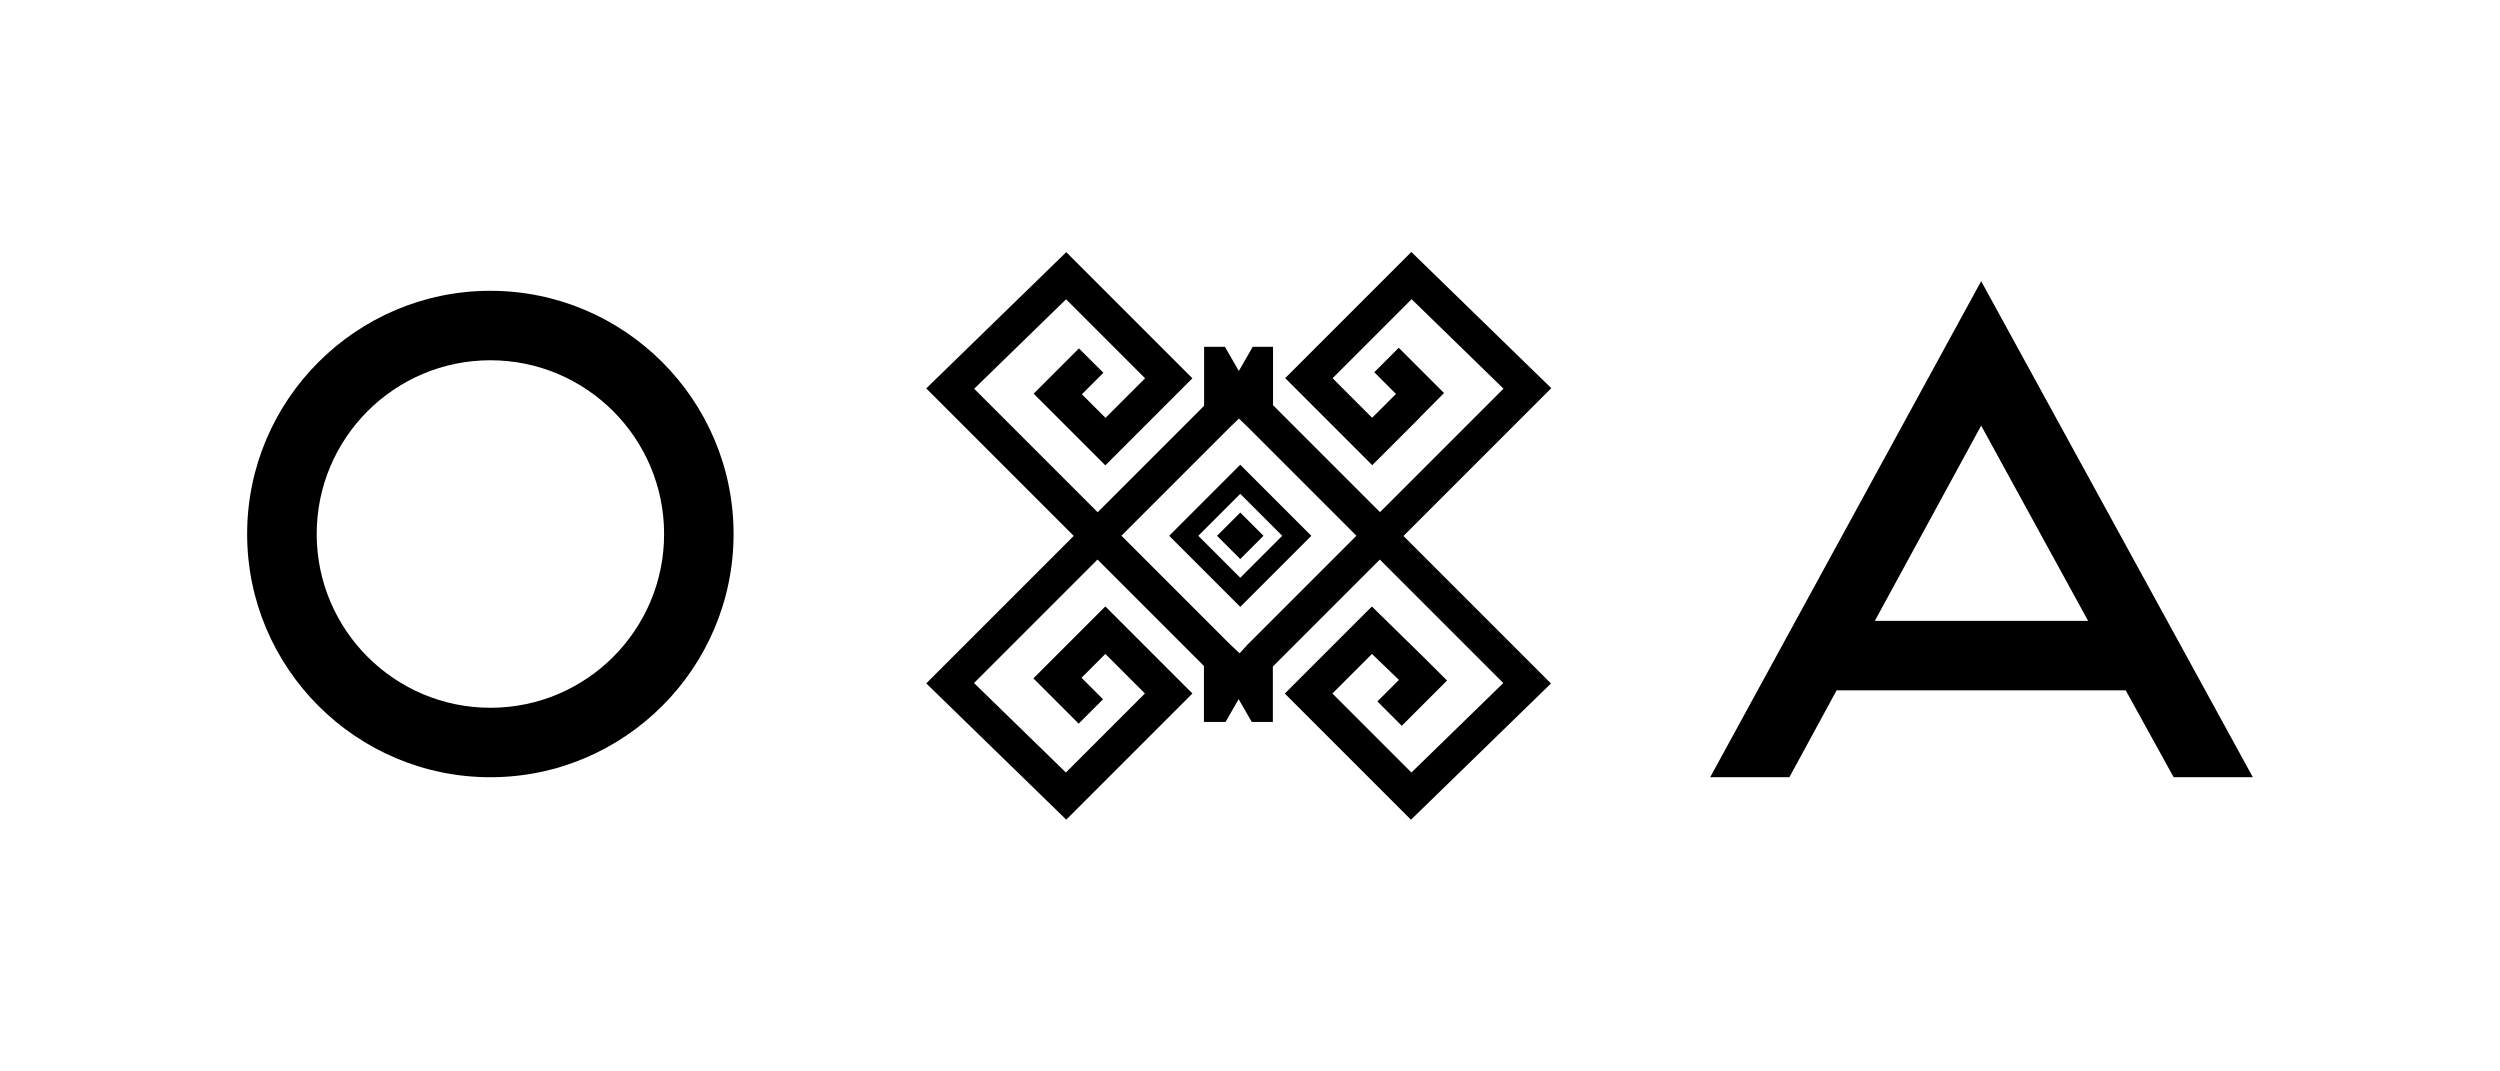
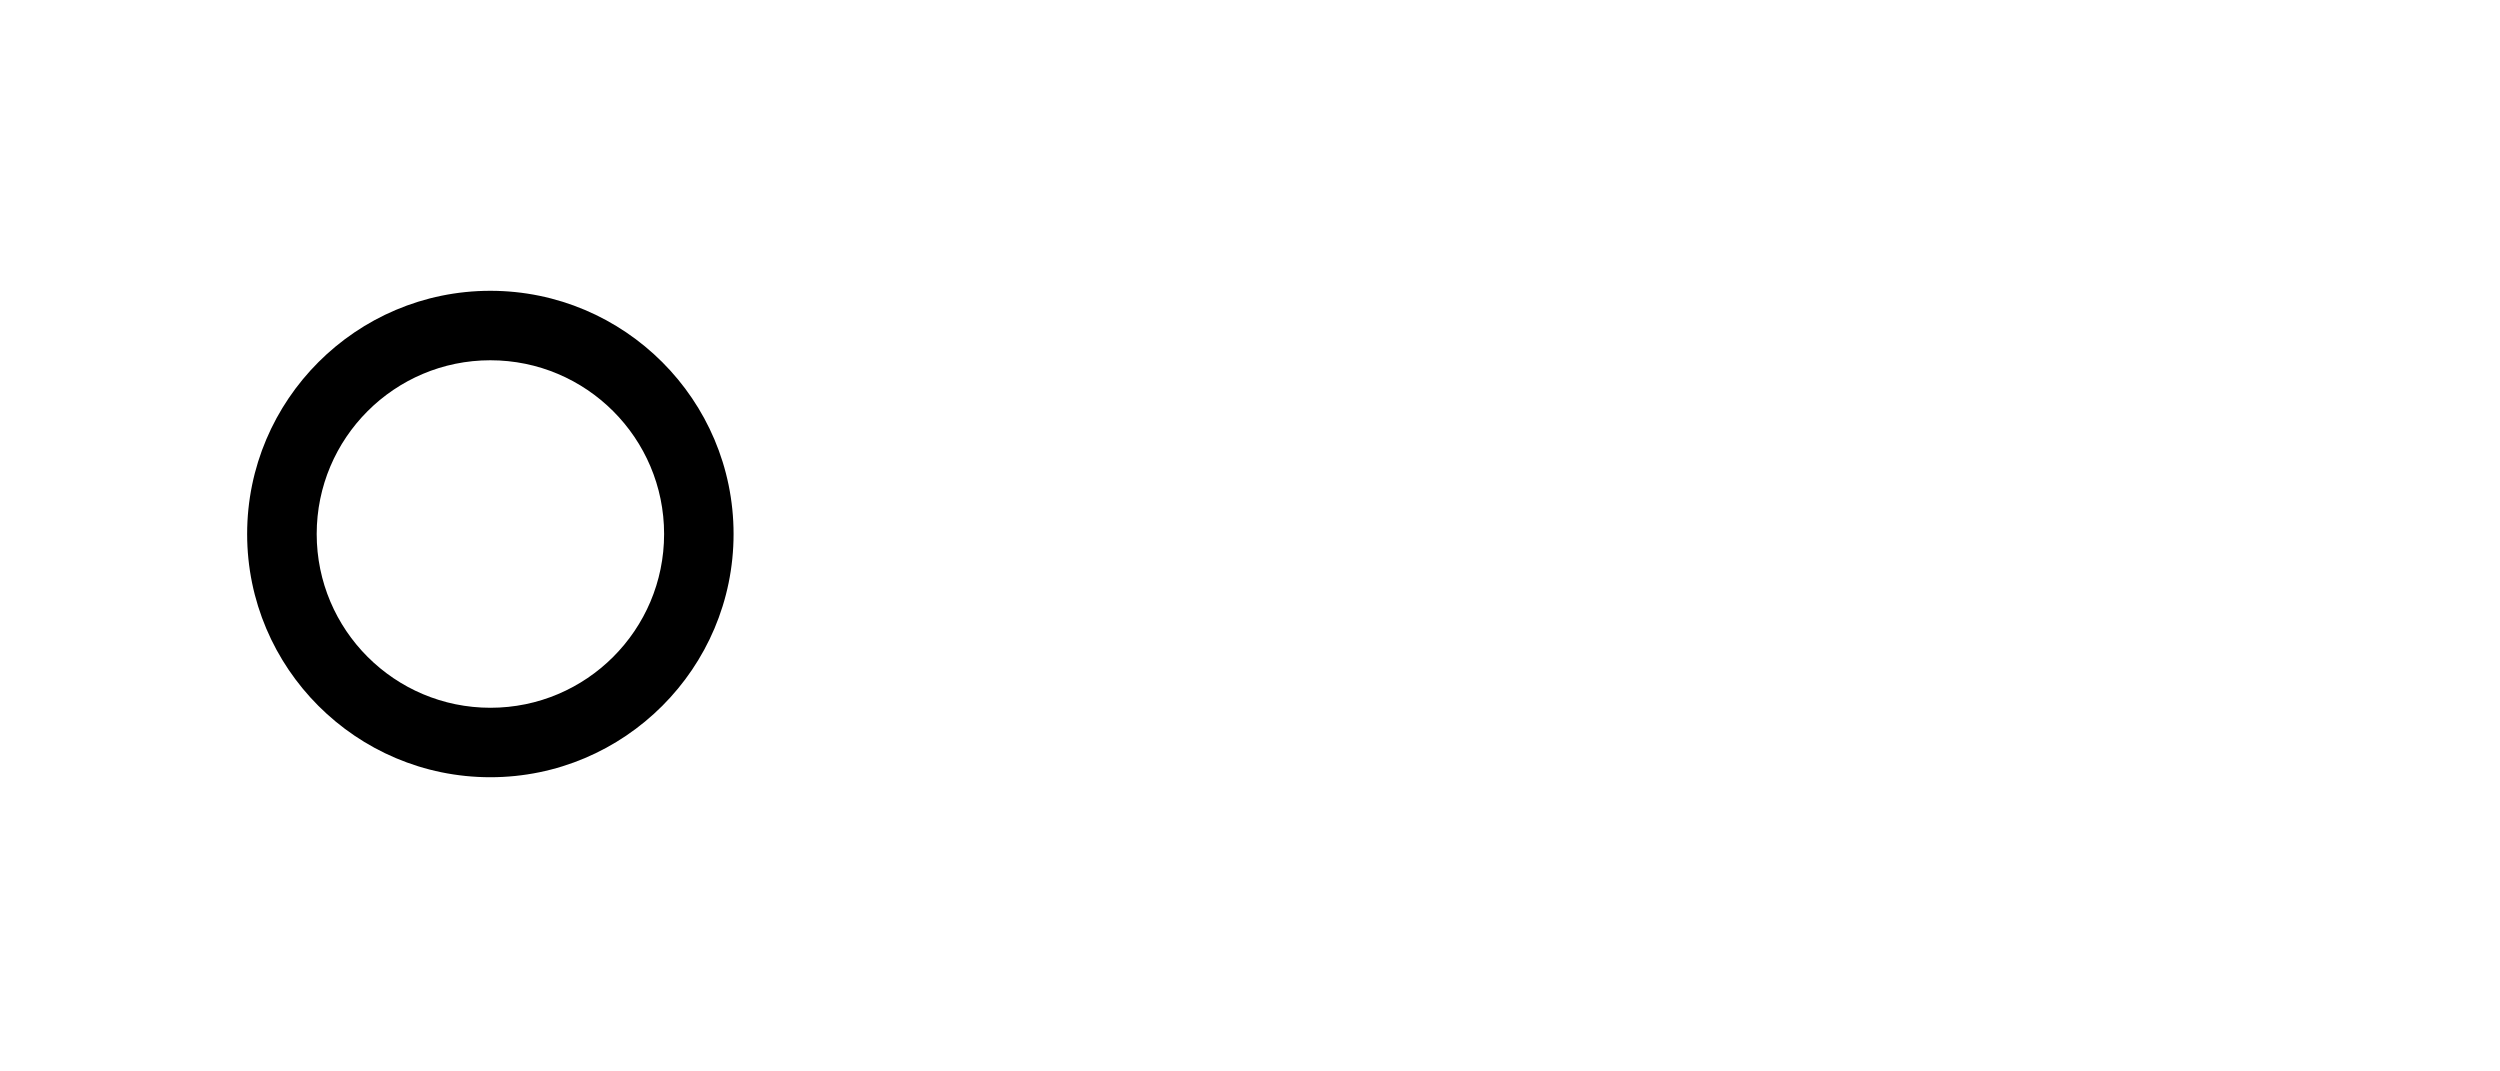
<svg xmlns="http://www.w3.org/2000/svg" id="Capa_1" data-name="Capa 1" viewBox="0 0 280 120">
  <defs>
    <style>
      .cls-1 {
        stroke-width: 0px;
      }
    </style>
  </defs>
  <g>
    <path class="cls-1" d="M54.92,87.05c-15.02,0-27.24-12.22-27.24-27.24s12.22-27.24,27.24-27.24,27.24,12.22,27.24,27.24-12.22,27.24-27.24,27.24ZM35.47,59.81c0,10.74,8.72,19.46,19.46,19.46s19.45-8.72,19.45-19.46-8.72-19.46-19.46-19.46-19.45,8.72-19.45,19.46Z" />
-     <path class="cls-1" d="M238.07,77.32h-32.37l-5.29,9.73h-8.87l30.35-55.56,30.43,55.56h-8.87l-5.37-9.73ZM233.87,69.54l-11.98-21.87-11.91,21.87h23.89Z" />
  </g>
  <g>
-     <path class="cls-1" d="M173.75,43.48l-15.68-15.26-14.13,14.13,9.75,9.75,5.36-5.36v-.02s2.68-2.7,2.68-2.7l-5.07-5.07-2.74,2.74,2.43,2.43-2.67,2.67-4.43-4.43,8.85-8.85,10.29,10.02-13.83,13.83-11.98-11.98v-6.54h-2.27l-1.56,2.71-1.56-2.71h-2.33v6.61l-11.92,11.92-13.83-13.83,10.29-10.02,8.85,8.85-4.43,4.43-2.65-2.64,2.41-2.41-2.74-2.73-5.07,5.07,2.73,2.73h0s5.3,5.3,5.3,5.3l9.75-9.75-14.13-14.13-15.68,15.26,16.52,16.52-16.52,16.52,15.68,15.26,14.13-14.13-9.75-9.75-5.36,5.36h0s-2.7,2.7-2.7,2.7l5.07,5.07,2.73-2.73-2.41-2.41,2.67-2.67,4.43,4.43-8.85,8.85-10.29-10.02,13.83-13.83,11.92,11.92v6.27h2.42l1.47-2.55,1.47,2.55h2.36v-6.21l11.98-11.98,13.83,13.83-10.29,10.02-8.85-8.85,4.43-4.43,3.02,2.91-2.41,2.41,2.73,2.73,5.07-5.07-2.74-2.73h0s-5.68-5.56-5.68-5.56l-9.75,9.75,14.13,14.13,15.68-15.26-16.52-16.52,16.52-16.52ZM139.79,72.12l-.95,1.05-1.12-1.05-12.12-12.12,12.1-12.1,1.06-1.02,1.04,1,12.12,12.12-12.12,12.12Z" />
-     <path class="cls-1" d="M130.95,60.01l7.96,7.96,7.96-7.96-7.96-7.96-7.96,7.96ZM138.91,64.71l-4.7-4.7,4.7-4.7,4.7,4.7-4.7,4.7Z" />
-     <rect class="cls-1" x="137.07" y="58.17" width="3.68" height="3.68" transform="translate(-1.75 115.8) rotate(-45)" />
-   </g>
+     </g>
</svg>